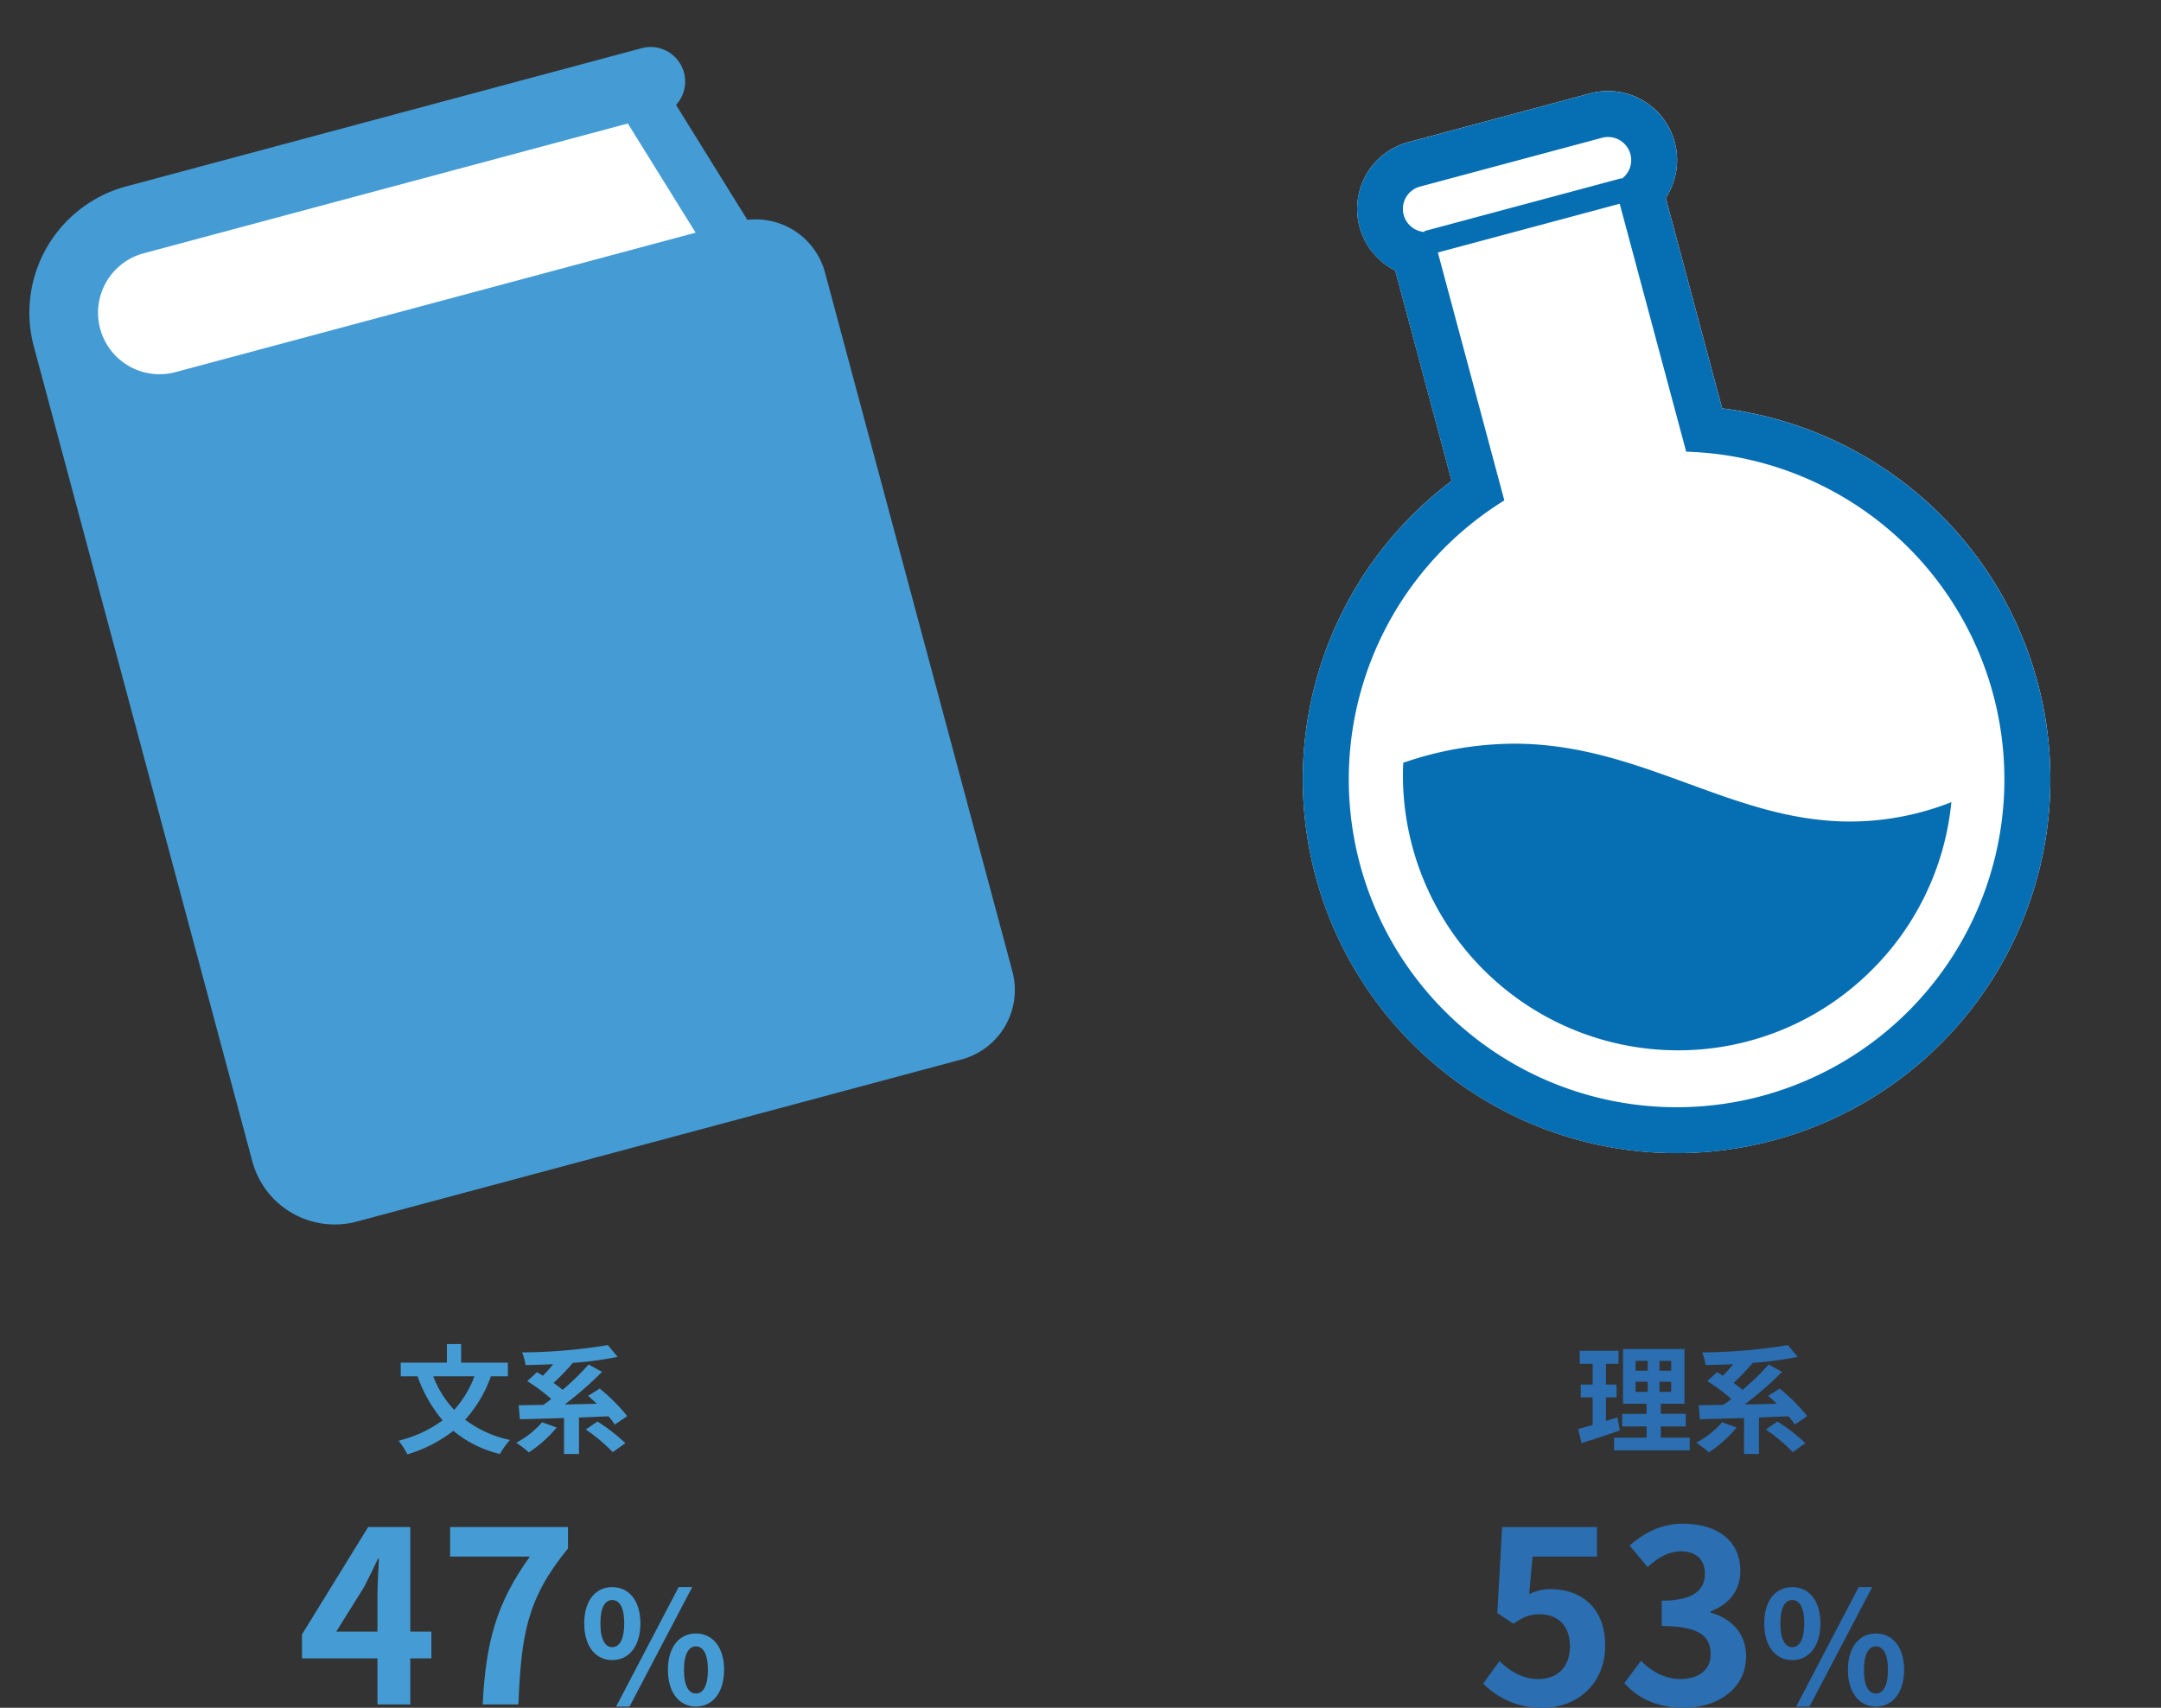
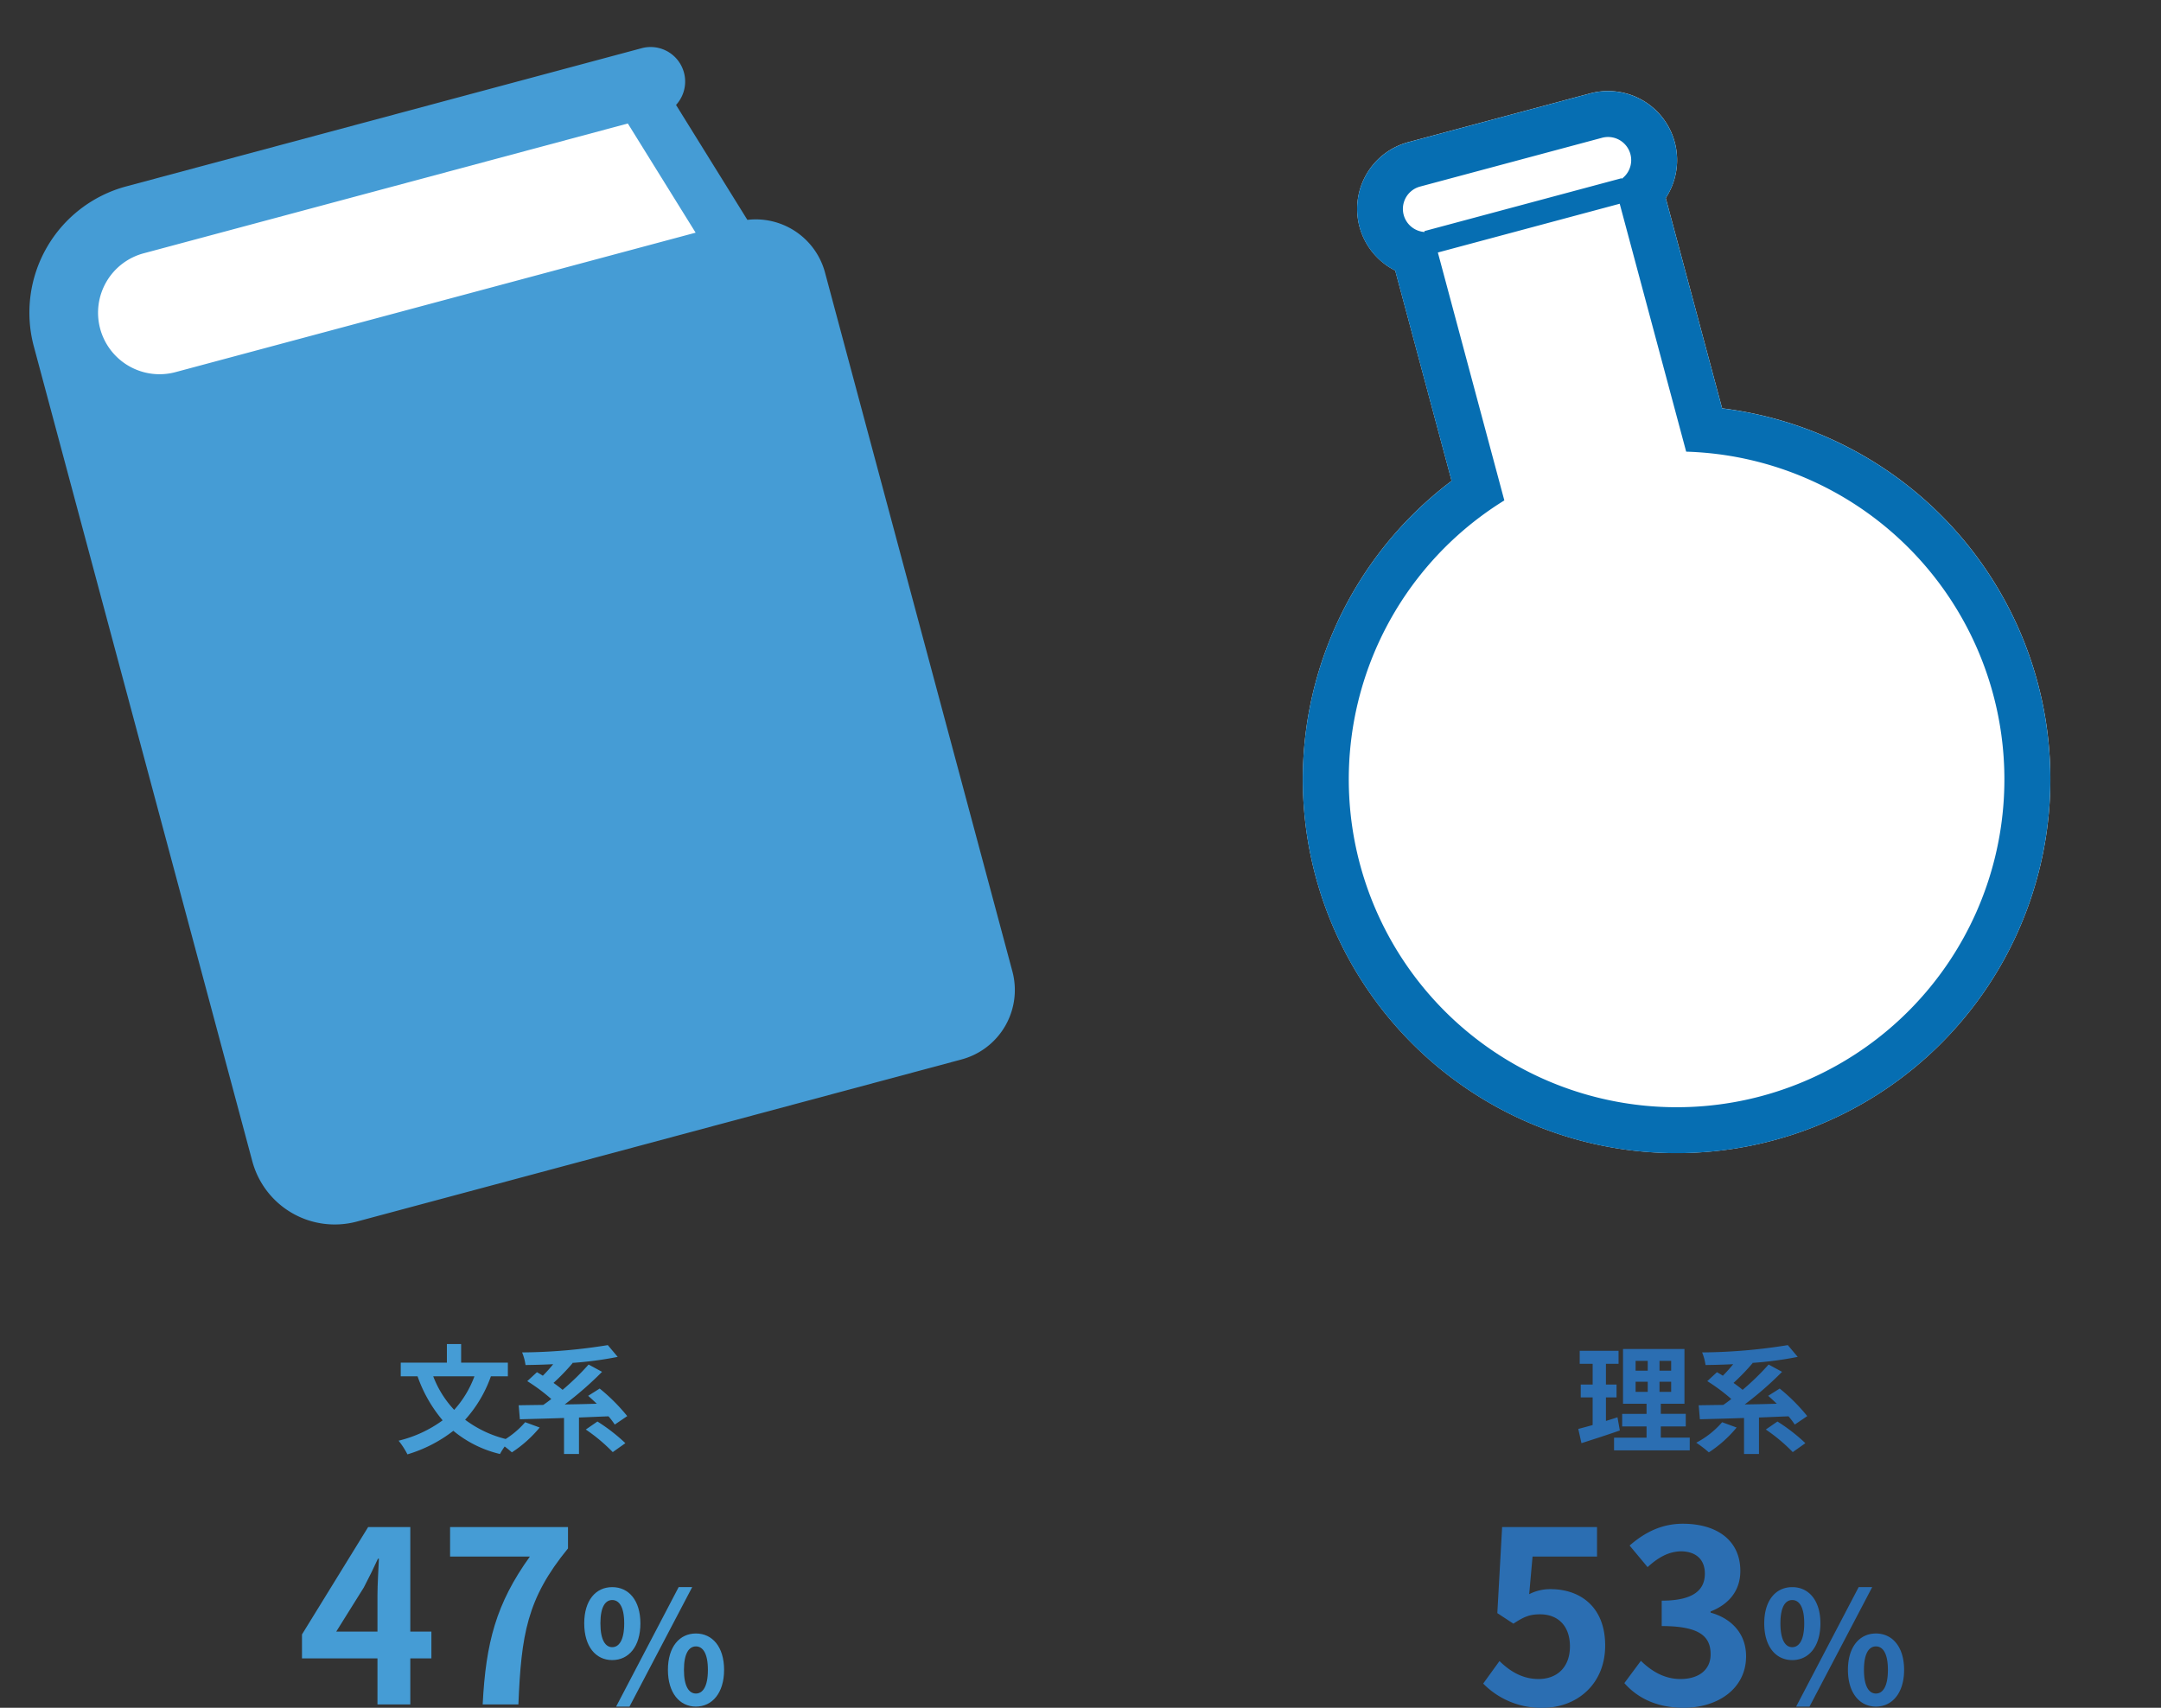
<svg xmlns="http://www.w3.org/2000/svg" width="513.995" height="406.208" viewBox="0 0 513.995 406.208">
  <rect x="0" y="0" width="513.995" height="406.208" fill="#333333" stroke="none" />
  <defs>
    <clipPath id="clip-path">
      <rect id="長方形_42582" data-name="長方形 42582" width="186.296" height="252.004" fill="#459cd5" />
    </clipPath>
    <clipPath id="clip-path-2">
      <rect id="長方形_42583" data-name="長方形 42583" width="187.779" height="261.664" transform="translate(-5)" fill="#033ba5" />
    </clipPath>
    <clipPath id="clip-path-3">
      <rect id="長方形_42583-2" data-name="長方形 42583" width="187.779" height="261.664" transform="translate(-5)" fill="#066eb2" />
    </clipPath>
  </defs>
  <g id="img_number06" transform="translate(-891.334 -3257.832)">
    <path id="パス_125675" data-name="パス 125675" d="M9.978,48.672l6.555-10.488c1.2-2.28,2.337-4.617,3.363-6.84h.228c-.114,2.451-.342,6.27-.342,8.721v8.607Zm22.629,0H27.591V23.82H17.559L1.827,49.356v5.7H19.782V66h7.809V55.056h5.016ZM44.805,66H53.3c.684-16.53,1.995-25.137,11.8-37.107V23.82H37.053v7.011H56.034C48,42,45.546,51.351,44.805,66ZM75.62,55.455c3.922,0,6.7-3.219,6.7-8.732,0-5.476-2.775-8.621-6.7-8.621s-6.66,3.145-6.66,8.621C68.96,52.236,71.7,55.455,75.62,55.455Zm0-3.071c-1.591,0-2.812-1.628-2.812-5.661s1.221-5.55,2.812-5.55,2.849,1.517,2.849,5.55S77.211,52.384,75.62,52.384Zm.925,14.134h3.182L94.638,38.1H91.419Zm18.981,0c3.885,0,6.7-3.256,6.7-8.732,0-5.513-2.812-8.658-6.7-8.658s-6.66,3.145-6.66,8.658C88.866,63.262,91.641,66.518,95.526,66.518Zm0-3.108c-1.591,0-2.849-1.591-2.849-5.624S93.935,52.2,95.526,52.2s2.849,1.554,2.849,5.587S97.117,63.41,95.526,63.41Z" transform="translate(961.334 3597.242)" fill="#459cd5" />
-     <path id="パス_125674" data-name="パス 125674" d="M42.844,15.956a24.592,24.592,0,0,1-4.816,7.98,24.185,24.185,0,0,1-4.984-7.98Zm7.952,0V12.708H39.68V8.284H36.292v4.424H25.316v3.248h4a33.132,33.132,0,0,0,5.964,10.472,29.446,29.446,0,0,1-10.472,4.844,18.821,18.821,0,0,1,2.1,3.248,33.25,33.25,0,0,0,10.92-5.6A27.177,27.177,0,0,0,48.92,34.436,16.894,16.894,0,0,1,51.3,31.1a26.924,26.924,0,0,1-10.668-4.816,30.584,30.584,0,0,0,6.132-10.332Zm8.148,10.92a21.007,21.007,0,0,1-6.16,4.872,27.316,27.316,0,0,1,3,2.3,29.134,29.134,0,0,0,6.608-5.908ZM79.188,25.42a43.818,43.818,0,0,0-6.552-6.552L69.892,20.6c.644.56,1.344,1.2,2.044,1.876-2.576.084-5.152.14-7.616.168A81.138,81.138,0,0,0,73.2,14.892L70,13.156a60.716,60.716,0,0,1-6.188,6.02c-.616-.532-1.372-1.092-2.156-1.652a51.934,51.934,0,0,0,4.536-4.7l-.084-.056A86.032,86.032,0,0,0,76.92,11.336l-2.352-2.8a131.613,131.613,0,0,1-20.384,1.736,12.16,12.16,0,0,1,.812,3c2.1-.028,4.34-.084,6.58-.2a33.037,33.037,0,0,1-2.464,2.744c-.476-.308-.952-.588-1.4-.84l-2.3,2.128a42.654,42.654,0,0,1,5.712,4.256c-.644.5-1.288.98-1.9,1.4-2.156.028-4.144.056-5.852.084l.28,3.332c2.912-.084,6.58-.168,10.5-.308v8.568h3.556v-8.68c2.324-.084,4.676-.2,7.028-.28a18.089,18.089,0,0,1,1.484,1.96Zm-9.856,3.192a40.951,40.951,0,0,1,6.412,5.376l3-2.128A42.623,42.623,0,0,0,72.1,26.708Z" transform="translate(961.334 3569.242)" fill="#459cd5" />
+     <path id="パス_125674" data-name="パス 125674" d="M42.844,15.956a24.592,24.592,0,0,1-4.816,7.98,24.185,24.185,0,0,1-4.984-7.98Zm7.952,0V12.708H39.68V8.284H36.292v4.424H25.316v3.248h4a33.132,33.132,0,0,0,5.964,10.472,29.446,29.446,0,0,1-10.472,4.844,18.821,18.821,0,0,1,2.1,3.248,33.25,33.25,0,0,0,10.92-5.6A27.177,27.177,0,0,0,48.92,34.436,16.894,16.894,0,0,1,51.3,31.1a26.924,26.924,0,0,1-10.668-4.816,30.584,30.584,0,0,0,6.132-10.332m8.148,10.92a21.007,21.007,0,0,1-6.16,4.872,27.316,27.316,0,0,1,3,2.3,29.134,29.134,0,0,0,6.608-5.908ZM79.188,25.42a43.818,43.818,0,0,0-6.552-6.552L69.892,20.6c.644.56,1.344,1.2,2.044,1.876-2.576.084-5.152.14-7.616.168A81.138,81.138,0,0,0,73.2,14.892L70,13.156a60.716,60.716,0,0,1-6.188,6.02c-.616-.532-1.372-1.092-2.156-1.652a51.934,51.934,0,0,0,4.536-4.7l-.084-.056A86.032,86.032,0,0,0,76.92,11.336l-2.352-2.8a131.613,131.613,0,0,1-20.384,1.736,12.16,12.16,0,0,1,.812,3c2.1-.028,4.34-.084,6.58-.2a33.037,33.037,0,0,1-2.464,2.744c-.476-.308-.952-.588-1.4-.84l-2.3,2.128a42.654,42.654,0,0,1,5.712,4.256c-.644.5-1.288.98-1.9,1.4-2.156.028-4.144.056-5.852.084l.28,3.332c2.912-.084,6.58-.168,10.5-.308v8.568h3.556v-8.68c2.324-.084,4.676-.2,7.028-.28a18.089,18.089,0,0,1,1.484,1.96Zm-9.856,3.192a40.951,40.951,0,0,1,6.412,5.376l3-2.128A42.623,42.623,0,0,0,72.1,26.708Z" transform="translate(961.334 3569.242)" fill="#459cd5" />
    <path id="パス_125673" data-name="パス 125673" d="M34.052,25.7c-.9.308-1.82.588-2.744.868v-5.6h2.52V17.916h-2.52V12.988h3V9.88h-9.24v3.108h3.08v4.928H25.316v3.052h2.828v6.58c-1.288.364-2.436.672-3.416.924l.756,3.388c2.688-.868,6.048-1.932,9.128-3.024Zm4.312-8.456h2.884v2.408H38.364Zm0-4.956h2.884v2.324H38.364Zm8.456,2.324H44.048V12.288H46.82Zm0,5.04H44.048V17.244H46.82ZM44.356,30.544v-2.66h5.936v-3H44.356V22.48h5.628V9.46H35.368V22.48h5.6v2.408h-5.8v3h5.8v2.66H33.24v3.024h18V30.544Zm14.588-3.668a21.007,21.007,0,0,1-6.16,4.872,27.316,27.316,0,0,1,3,2.3,29.134,29.134,0,0,0,6.608-5.908ZM79.188,25.42a43.818,43.818,0,0,0-6.552-6.552L69.892,20.6c.644.56,1.344,1.2,2.044,1.876-2.576.084-5.152.14-7.616.168A81.138,81.138,0,0,0,73.2,14.892L70,13.156a60.716,60.716,0,0,1-6.188,6.02c-.616-.532-1.372-1.092-2.156-1.652a51.934,51.934,0,0,0,4.536-4.7l-.084-.056A86.032,86.032,0,0,0,76.92,11.336l-2.352-2.8a131.613,131.613,0,0,1-20.384,1.736,12.16,12.16,0,0,1,.812,3c2.1-.028,4.34-.084,6.58-.2a33.037,33.037,0,0,1-2.464,2.744c-.476-.308-.952-.588-1.4-.84l-2.3,2.128a42.654,42.654,0,0,1,5.712,4.256c-.644.5-1.288.98-1.9,1.4-2.156.028-4.144.056-5.852.084l.28,3.332c2.912-.084,6.58-.168,10.5-.308v8.568h3.556v-8.68c2.324-.084,4.676-.2,7.028-.28a18.089,18.089,0,0,1,1.484,1.96Zm-9.856,3.192a40.951,40.951,0,0,1,6.412,5.376l3-2.128A42.623,42.623,0,0,0,72.1,26.708Z" transform="translate(1242 3569.242)" fill="#2b6eb2" />
    <path id="パス_125672" data-name="パス 125672" d="M16.362,66.8c7.809,0,14.763-5.415,14.763-14.82,0-9.177-5.928-13.4-13-13.4a10.91,10.91,0,0,0-5.073,1.2l.8-8.949H29.187V23.82H6.615L5.475,44.283l3.819,2.508c2.451-1.6,3.819-2.223,6.327-2.223,4.275,0,7.125,2.736,7.125,7.638,0,4.959-3.078,7.752-7.467,7.752-3.933,0-6.9-1.938-9.291-4.275L2.112,61.041A19.225,19.225,0,0,0,16.362,66.8Zm33.459,0c8.037,0,14.82-4.5,14.82-12.255,0-5.529-3.648-9.063-8.436-10.374v-.285c4.5-1.767,7.068-5.073,7.068-9.633,0-7.239-5.529-11.229-13.68-11.229-4.959,0-9.006,2-12.654,5.187l4.275,5.13c2.508-2.28,4.959-3.705,7.98-3.762,3.591.057,5.643,2,5.643,5.3,0,3.762-2.508,6.441-10.26,6.441v6.042c9.177,0,11.628,2.565,11.628,6.726,0,3.762-2.907,5.871-7.182,5.871-3.819,0-6.9-1.881-9.4-4.332l-3.933,5.3C38.649,64.29,43.152,66.8,49.821,66.8Zm25.8-11.343c3.922,0,6.7-3.219,6.7-8.732,0-5.476-2.775-8.621-6.7-8.621s-6.66,3.145-6.66,8.621C68.96,52.236,71.7,55.455,75.62,55.455Zm0-3.071c-1.591,0-2.812-1.628-2.812-5.661s1.221-5.55,2.812-5.55,2.849,1.517,2.849,5.55S77.211,52.384,75.62,52.384Zm.925,14.134h3.182L94.638,38.1H91.419Zm18.981,0c3.885,0,6.7-3.256,6.7-8.732,0-5.513-2.812-8.658-6.7-8.658s-6.66,3.145-6.66,8.658C88.866,63.262,91.641,66.518,95.526,66.518Zm0-3.108c-1.591,0-2.849-1.591-2.849-5.624S93.935,52.2,95.526,52.2s2.849,1.554,2.849,5.587S97.117,63.41,95.526,63.41Z" transform="translate(1242 3597.242)" fill="#2b6eb2" />
    <g id="グループ_37528" data-name="グループ 37528" transform="matrix(0.966, -0.259, 0.259, 0.966, 891.334, 3310.217)">
      <g id="グループ_37527" data-name="グループ 37527" clip-path="url(#clip-path)">
        <path id="パス_117168" data-name="パス 117168" d="M27.3,7.291l124.88-1.863L167.573,59.69,21.471,59,4.785,33.371Z" fill="#fff" />
        <path id="パス_117032" data-name="パス 117032" d="M171.7,45.944,162.394,15.15A8.214,8.214,0,0,0,157.98,0H31.078A31.089,31.089,0,0,0,0,31.07V231.7A20.3,20.3,0,0,0,20.3,252H169.192a17.1,17.1,0,0,0,17.1-17.1V62.793a17.063,17.063,0,0,0-14.6-16.85M31.078,45.7a14.628,14.628,0,1,1,0-29.255h119.1L159.026,45.7Z" transform="translate(0 0)" fill="#459cd5" />
      </g>
    </g>
    <g id="グループ_37592" data-name="グループ 37592" transform="translate(0 410)">
      <g id="グループ_37591" data-name="グループ 37591" transform="matrix(0.966, -0.259, 0.259, 0.966, 1085.054, 2909.138)">
        <g id="グループ_37529" data-name="グループ 37529" transform="translate(77.034 6.147)" clip-path="url(#clip-path-2)">
          <path id="パス_117036" data-name="パス 117036" d="M159.832,109.342a89.168,89.168,0,0,0-37.637-28.869V28.687A16.42,16.42,0,0,0,111.276,0H66.5A16.42,16.42,0,0,0,55.585,28.687V80.472a88.894,88.894,0,1,0,96.156,145.278,88.879,88.879,0,0,0,8.091-116.409M88.893,240.871" transform="translate(0 3.875)" fill="#fff" />
        </g>
      </g>
      <g id="グループ_37530" data-name="グループ 37530" transform="matrix(0.966, -0.259, 0.259, 0.966, 1161.054, 2895.138)">
        <g id="グループ_37529-2" data-name="グループ 37529" transform="translate(0 0)" clip-path="url(#clip-path-3)">
          <path id="パス_117036-2" data-name="パス 117036" d="M159.832,109.342a89.168,89.168,0,0,0-37.637-28.869V28.687A16.42,16.42,0,0,0,111.276,0H66.5A16.42,16.42,0,0,0,55.585,28.687V80.472a88.894,88.894,0,1,0,96.156,145.278,88.879,88.879,0,0,0,8.091-116.409M66.5,10.917h44.774a5.505,5.505,0,0,1,2.01,10.633v-.139H64.719v.221A5.5,5.5,0,0,1,66.5,10.917M88.893,240.871A77.98,77.98,0,0,1,66.5,88.2V27.156h44.774V88.2A77.98,77.98,0,0,1,88.893,240.871" transform="translate(0 3.875)" fill="#066eb2" />
-           <path id="パス_117037" data-name="パス 117037" d="M106.408,18.515c-13.925,0-25.943-4.4-38.675-9.052S41.835,0,26.448,0A81.542,81.542,0,0,0,.076,4.545C.025,5.569,0,6.581,0,7.566A65.432,65.432,0,0,0,65.363,72.923,65.015,65.015,0,0,0,110.65,54.642a65.171,65.171,0,0,0,19.761-40.735,65.853,65.853,0,0,1-24,4.609" transform="matrix(0.966, 0.259, -0.259, 0.966, 28.225, 141.711)" fill="#066eb2" />
        </g>
      </g>
    </g>
  </g>
</svg>